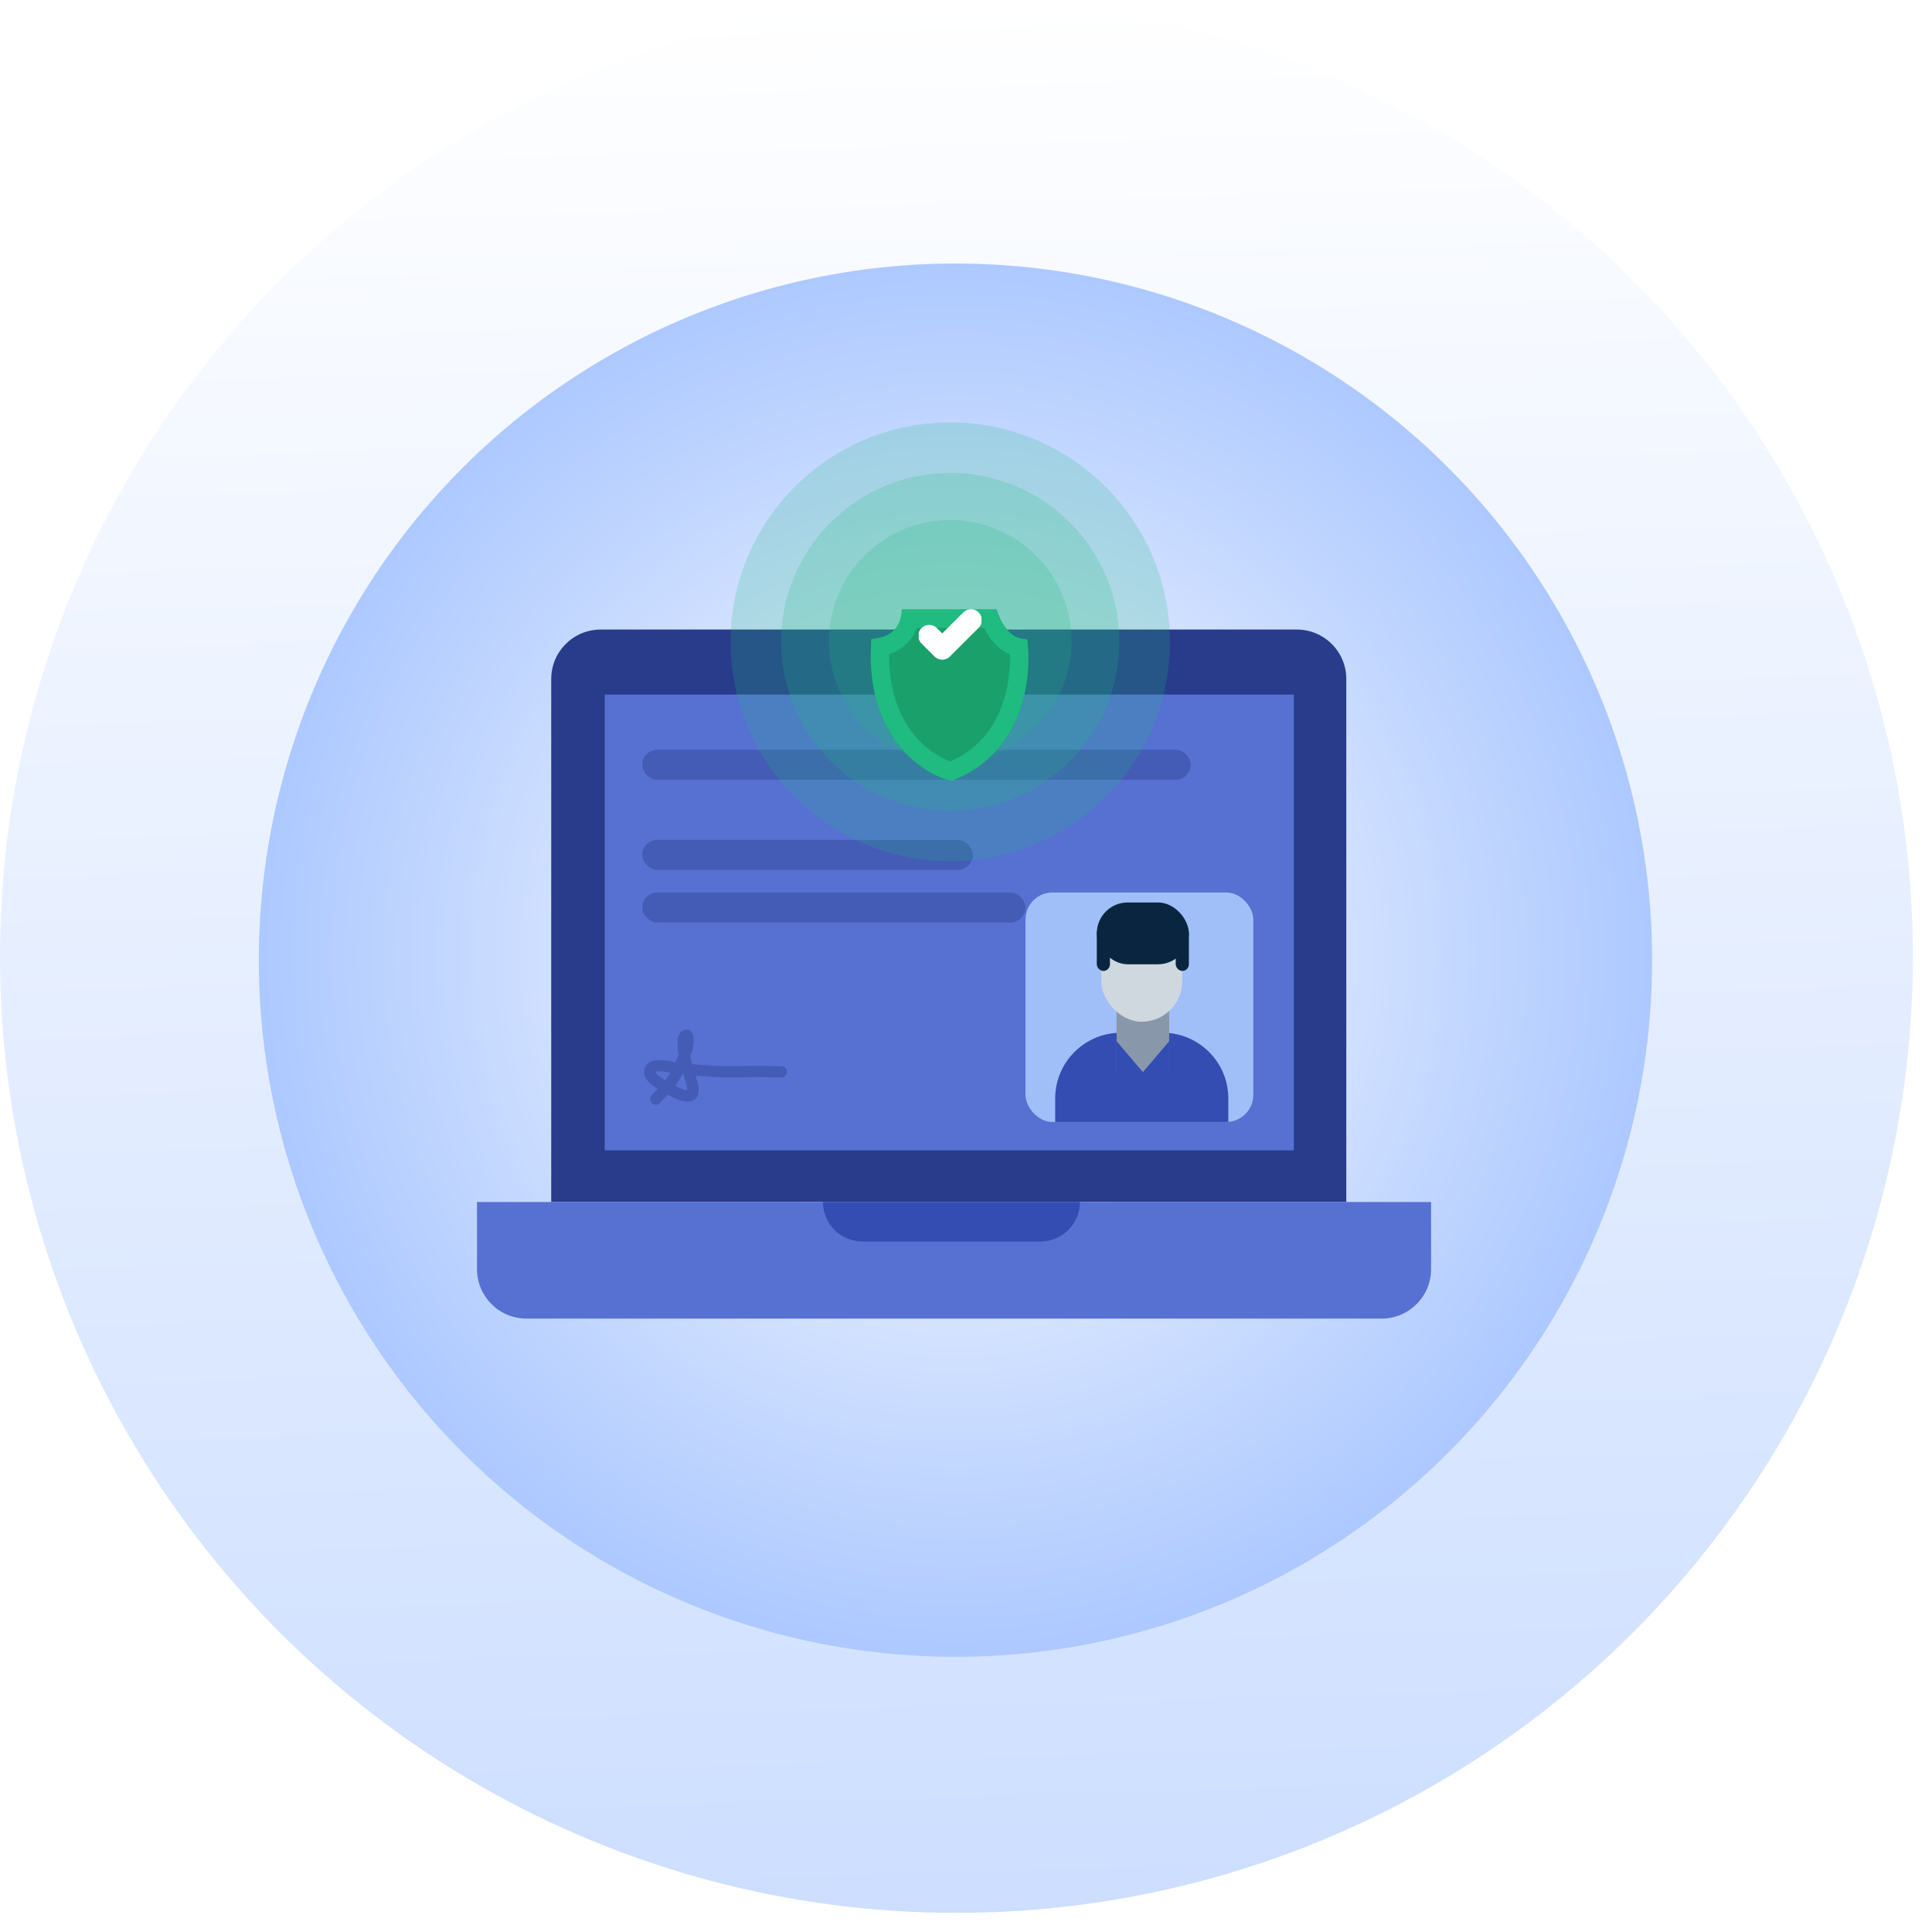
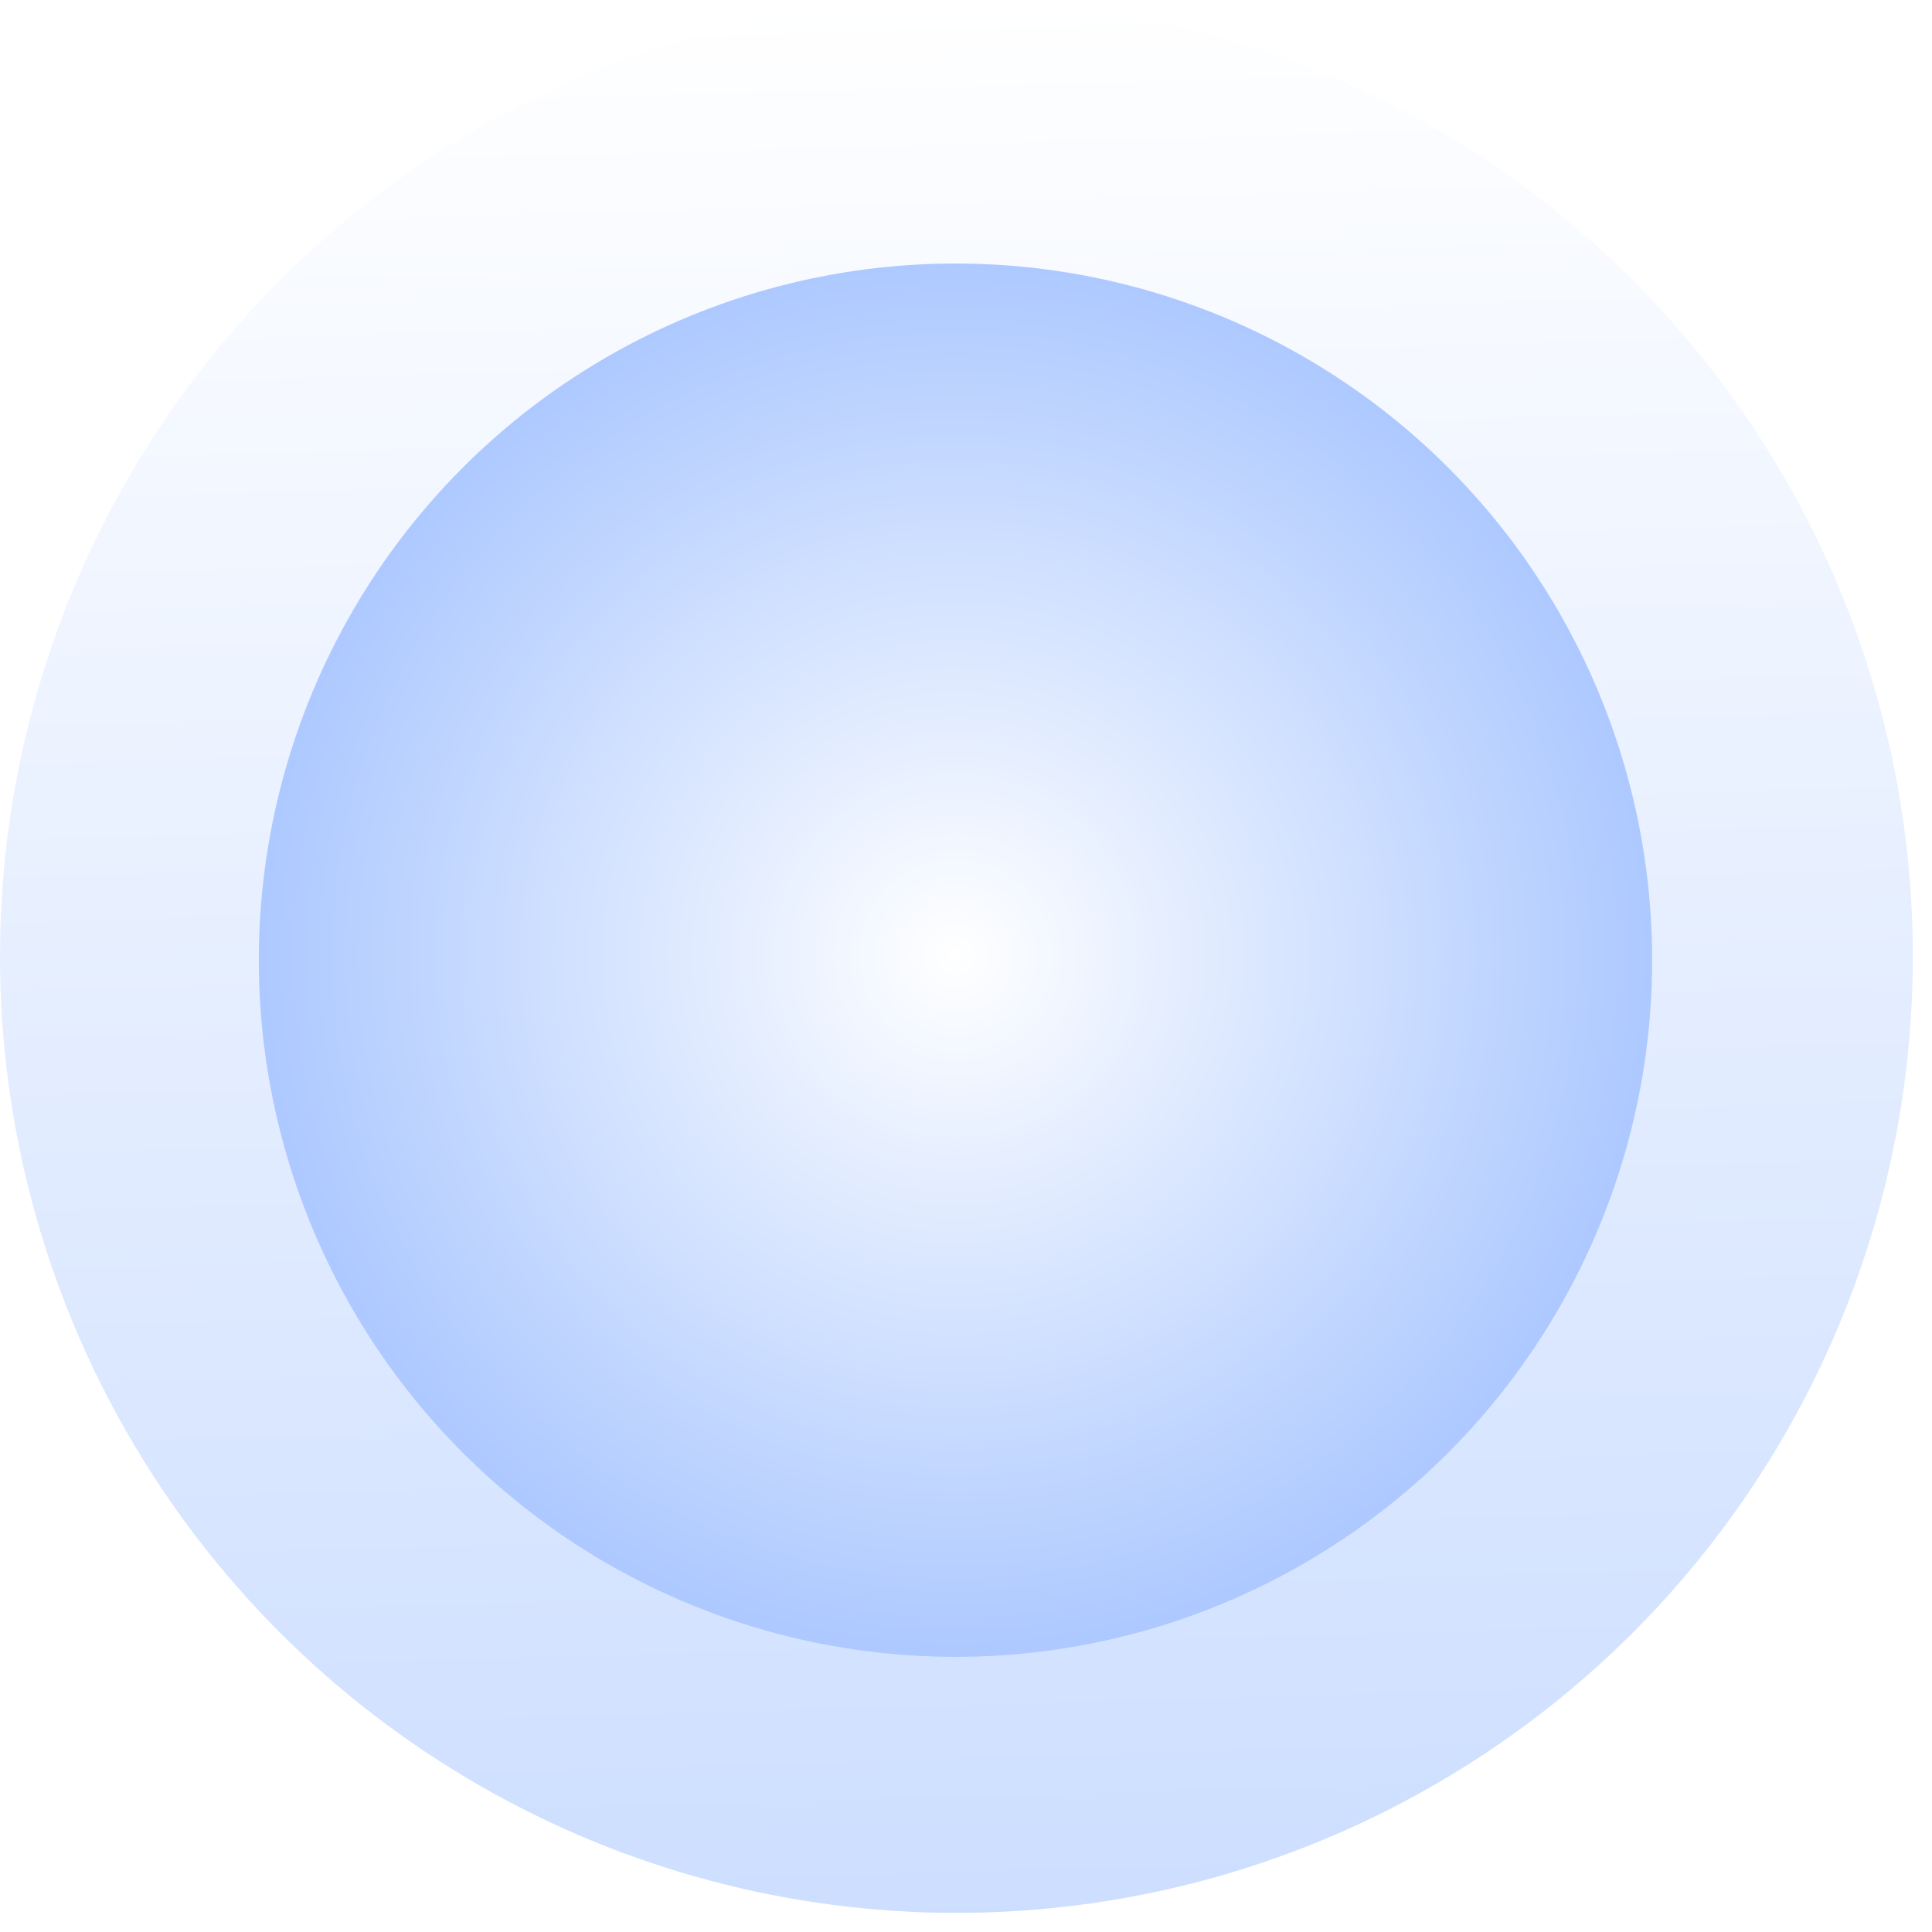
<svg xmlns="http://www.w3.org/2000/svg" width="81" height="81" viewBox="0 0 81 81" fill="none">
  <circle opacity="0.4" cx="40.099" cy="40.099" r="40.099" fill="url(#paint0_linear_633_614)" />
  <circle cx="40.059" cy="40.256" r="29.208" fill="url(#paint1_radial_633_614)" />
  <g clip-path="url(#clip0_633_614)">
    <path d="M23.11 28.466C23.11 27.322 24.038 26.394 25.182 26.394H54.372C55.516 26.394 56.444 27.322 56.444 28.466V50.394H23.11V28.466Z" fill="#283C8B" />
    <path d="M19.999 50.394H59.999V53.211C59.999 54.355 59.071 55.283 57.927 55.283H22.071C20.927 55.283 19.999 54.355 19.999 53.211V50.394Z" fill="#5671D2" />
    <path d="M34.503 50.394H45.278C45.278 51.31 44.535 52.052 43.62 52.052H36.161C35.245 52.052 34.503 51.31 34.503 50.394Z" fill="#334DB3" />
    <rect x="25.355" y="29.12" width="28.889" height="19.111" fill="#5671D2" />
    <rect opacity="0.4" x="26.929" y="31.433" width="22.992" height="1.26" rx="0.63" fill="#283C8B" />
    <path opacity="0.4" d="M27.5 46.079C27.524 45.997 27.678 45.898 27.734 45.835C27.886 45.663 28.044 45.489 28.176 45.301C28.383 45.006 28.491 44.697 28.641 44.373C28.742 44.153 28.838 43.925 28.842 43.676C28.842 43.634 28.859 43.407 28.775 43.402C28.663 43.395 28.641 43.646 28.641 43.717C28.634 44.252 28.822 44.771 28.971 45.278C29.014 45.424 29.165 45.911 28.906 45.94C28.597 45.975 28.255 45.756 27.994 45.619C27.778 45.505 27.513 45.358 27.345 45.175C27.151 44.965 27.243 44.709 27.526 44.684C27.828 44.659 28.141 44.753 28.439 44.786C28.782 44.824 29.128 44.867 29.471 44.889C30.103 44.929 30.752 44.952 31.384 44.923C31.843 44.903 32.297 44.935 32.754 44.935" stroke="#283C8B" stroke-width="0.472" stroke-linecap="round" />
    <rect opacity="0.4" x="26.929" y="35.213" width="13.858" height="1.26" rx="0.63" fill="#283C8B" />
    <rect opacity="0.4" x="26.929" y="37.417" width="16.063" height="1.26" rx="0.63" fill="#283C8B" />
    <rect x="42.994" y="37.417" width="9.552" height="9.623" rx="1.137" fill="#A0BFF8" />
-     <path d="M44.239 46.055C44.239 44.532 45.473 43.298 46.995 43.298H48.741C50.264 43.298 51.498 44.532 51.498 46.055V47.04H44.239V46.055Z" fill="#334DB3" />
    <rect x="46.814" y="42.28" width="2.205" height="2.685" fill="#8898AA" />
    <rect x="46.167" y="38.484" width="3.4" height="4.351" rx="1.7" fill="#CFD7DF" />
    <rect x="45.984" y="37.836" width="3.859" height="2.592" rx="1.296" fill="#0A2540" />
    <rect x="45.984" y="38.855" width="0.551" height="1.852" rx="0.276" fill="#0A2540" />
    <rect x="49.293" y="38.855" width="0.551" height="1.852" rx="0.276" fill="#0A2540" />
    <path d="M47.917 44.95L46.814 43.654V45.135H49.019V43.654L47.917 44.95Z" fill="#334DB3" />
    <ellipse opacity="0.2" cx="39.839" cy="26.908" rx="9.21" ry="9.197" fill="#1FBB80" />
    <ellipse opacity="0.2" cx="39.84" cy="26.907" rx="7.089" ry="7.08" fill="#1FBB80" />
    <ellipse opacity="0.2" cx="39.839" cy="26.883" rx="5.087" ry="5.081" fill="#1FBB80" />
    <g filter="url(#filter0_d_633_614)">
      <path d="M41.786 23.315H37.808C37.808 24.326 36.959 24.552 36.535 24.539C36.217 28.582 38.63 30.198 39.877 30.501C42.964 29.363 43.285 26.052 43.06 24.539C42.328 24.634 41.906 23.762 41.786 23.315Z" fill="#1AA06B" />
      <path d="M38.156 23.701H41.509C41.595 23.917 41.721 24.161 41.893 24.373C42.083 24.608 42.358 24.837 42.713 24.909C42.769 25.61 42.704 26.586 42.349 27.524C41.954 28.572 41.204 29.561 39.856 30.095C38.775 29.774 36.752 28.367 36.9 24.893C37.109 24.854 37.339 24.773 37.548 24.63C37.838 24.432 38.069 24.127 38.156 23.701Z" stroke="#1FBB80" stroke-width="0.772" />
    </g>
    <g clip-path="url(#clip1_633_614)">
      <path d="M40.71 25.998L39.504 27.202L38.956 26.655" stroke="white" stroke-width="0.911" stroke-linecap="round" stroke-linejoin="round" />
    </g>
  </g>
  <defs>
    <filter id="filter0_d_633_614" x="27.555" y="16.602" width="24.512" height="25.087" filterUnits="userSpaceOnUse" color-interpolation-filters="sRGB">
      <feFlood flood-opacity="0" result="BackgroundImageFix" />
      <feColorMatrix in="SourceAlpha" type="matrix" values="0 0 0 0 0 0 0 0 0 0 0 0 0 0 0 0 0 0 127 0" result="hardAlpha" />
      <feOffset dy="2.238" />
      <feGaussianBlur stdDeviation="4.475" />
      <feColorMatrix type="matrix" values="0 0 0 0 0 0 0 0 0 0 0 0 0 0 0 0 0 0 0.12 0" />
      <feBlend mode="normal" in2="BackgroundImageFix" result="effect1_dropShadow_633_614" />
      <feBlend mode="normal" in="SourceGraphic" in2="effect1_dropShadow_633_614" result="shape" />
    </filter>
    <linearGradient id="paint0_linear_633_614" x1="40.099" y1="0" x2="42.478" y2="84.276" gradientUnits="userSpaceOnUse">
      <stop stop-color="white" />
      <stop offset="1" stop-color="#7AA8FF" />
    </linearGradient>
    <radialGradient id="paint1_radial_633_614" cx="0" cy="0" r="1" gradientUnits="userSpaceOnUse" gradientTransform="translate(40.059 40.058) rotate(90) scale(29.249)">
      <stop stop-color="white" />
      <stop offset="1" stop-color="#ADC9FF" />
    </radialGradient>
    <clipPath id="clip0_633_614">
-       <rect width="40" height="40" fill="white" transform="translate(20 16)" />
-     </clipPath>
+       </clipPath>
    <clipPath id="clip1_633_614">
      <rect width="2.631" height="2.628" fill="white" transform="translate(38.517 25.341)" />
    </clipPath>
  </defs>
</svg>